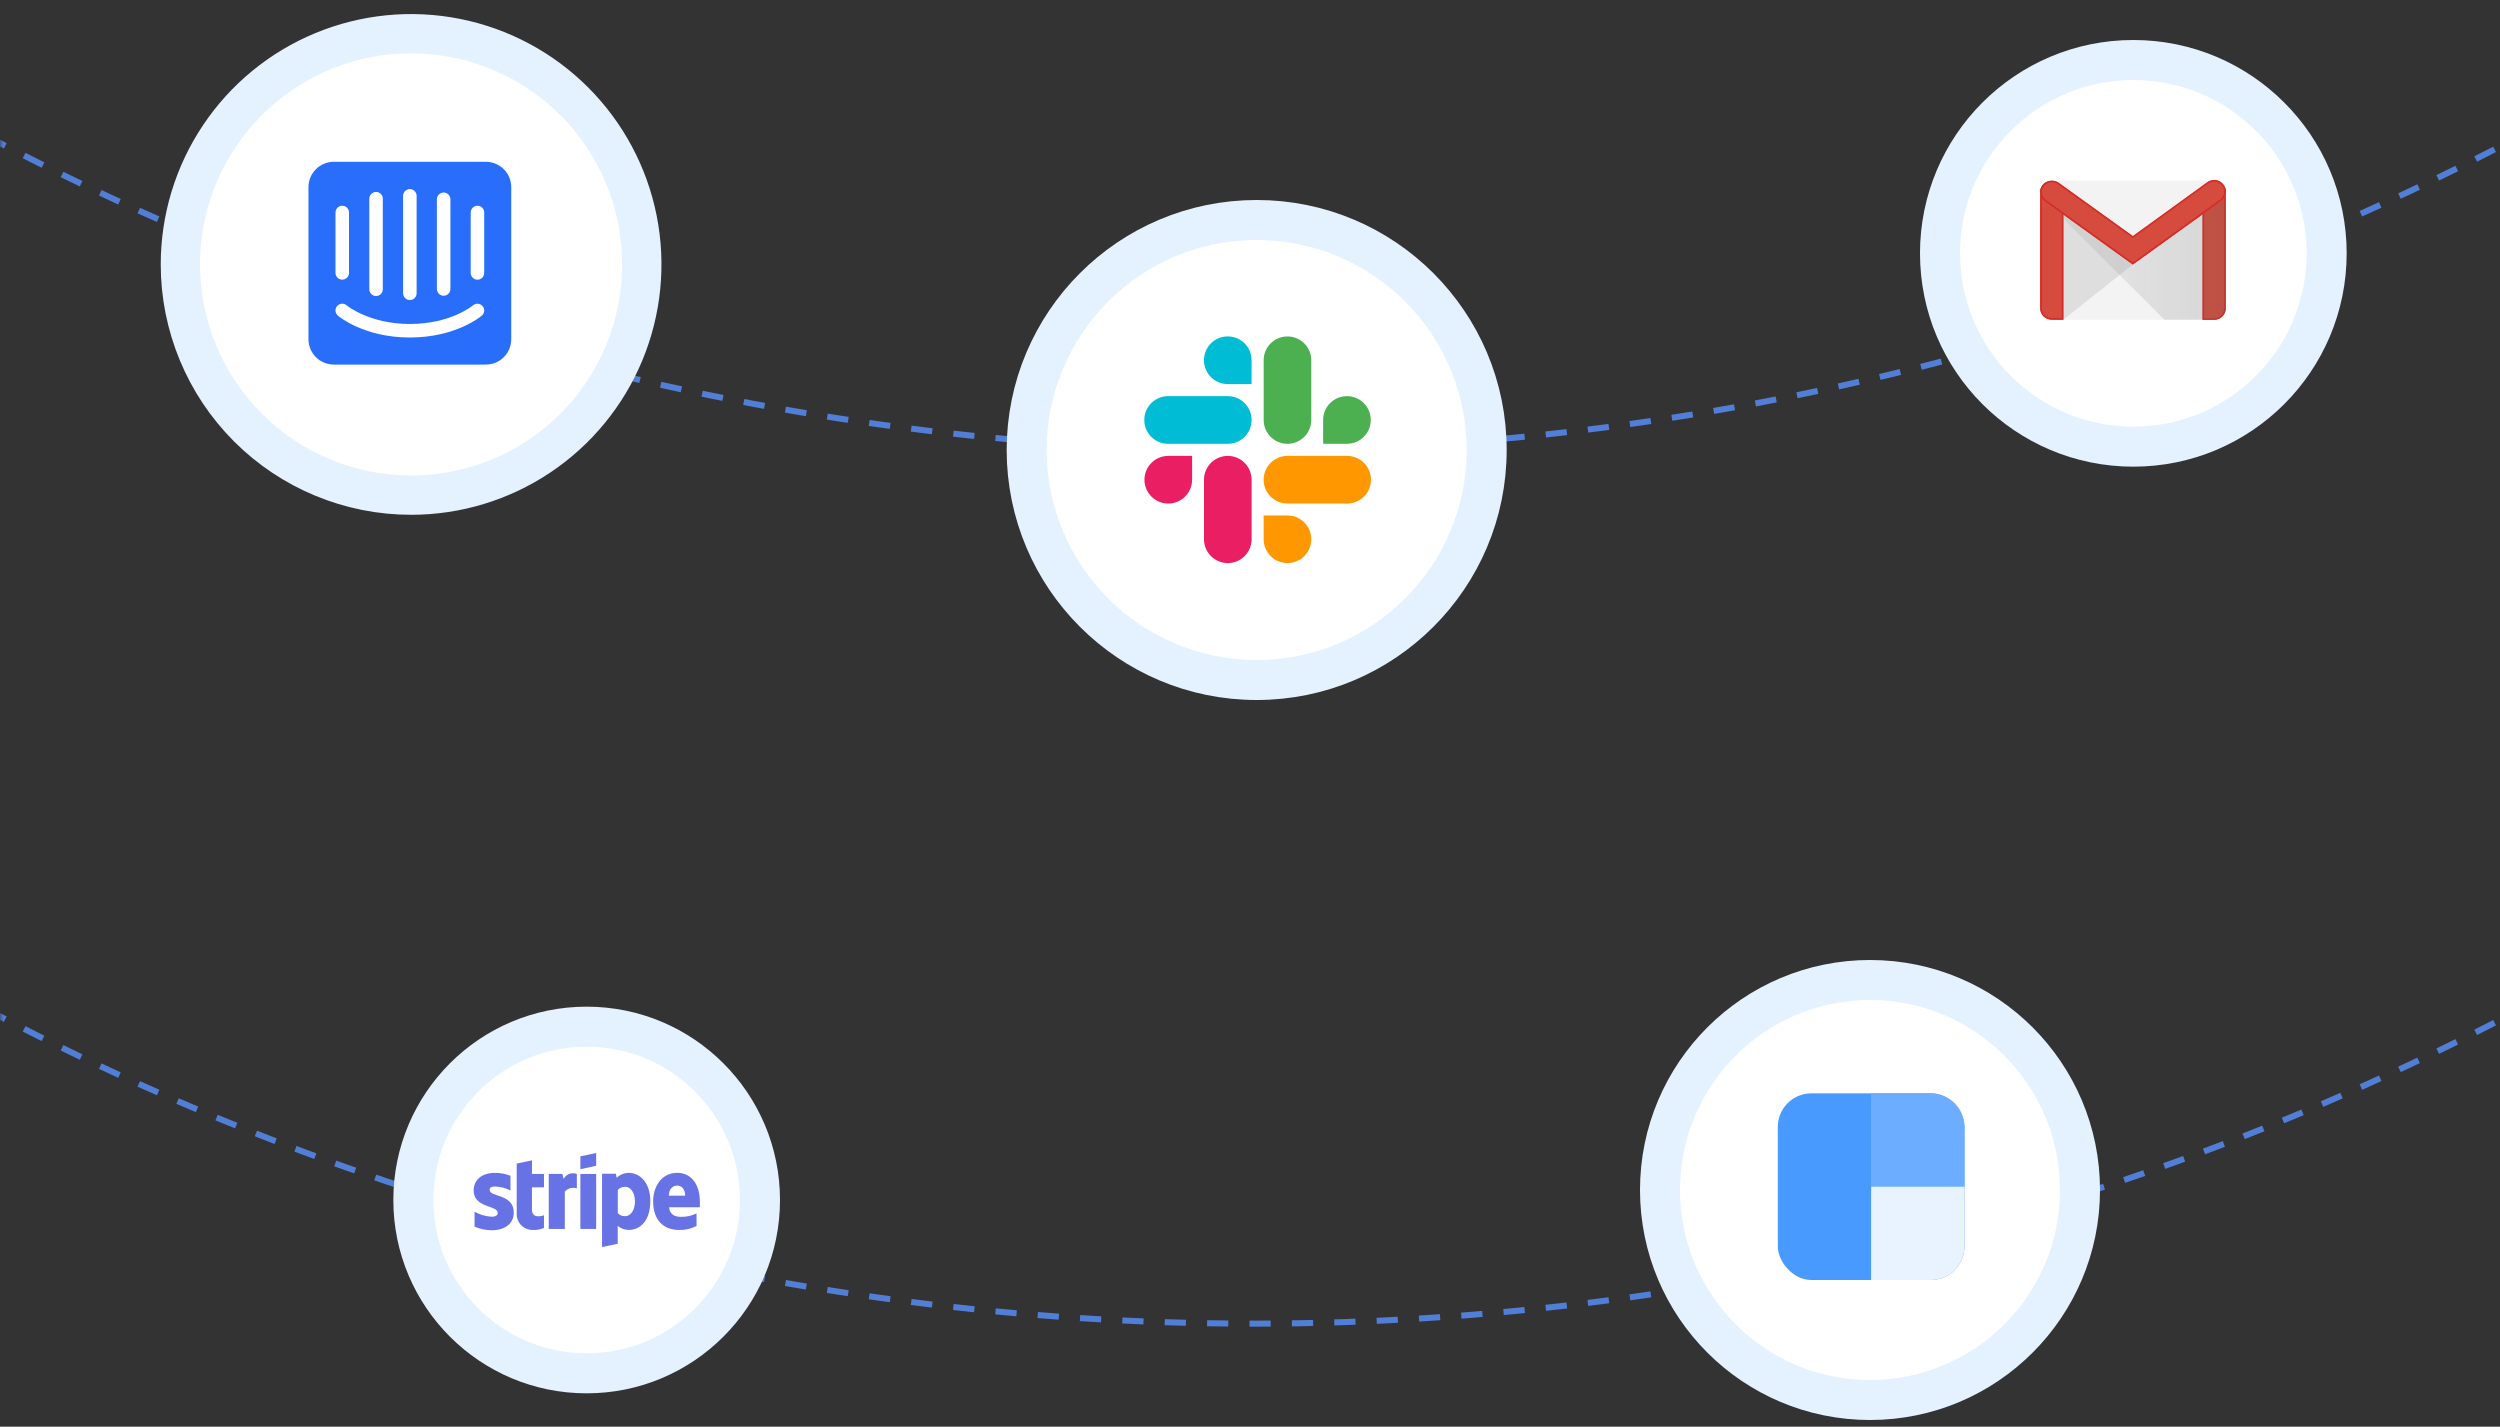
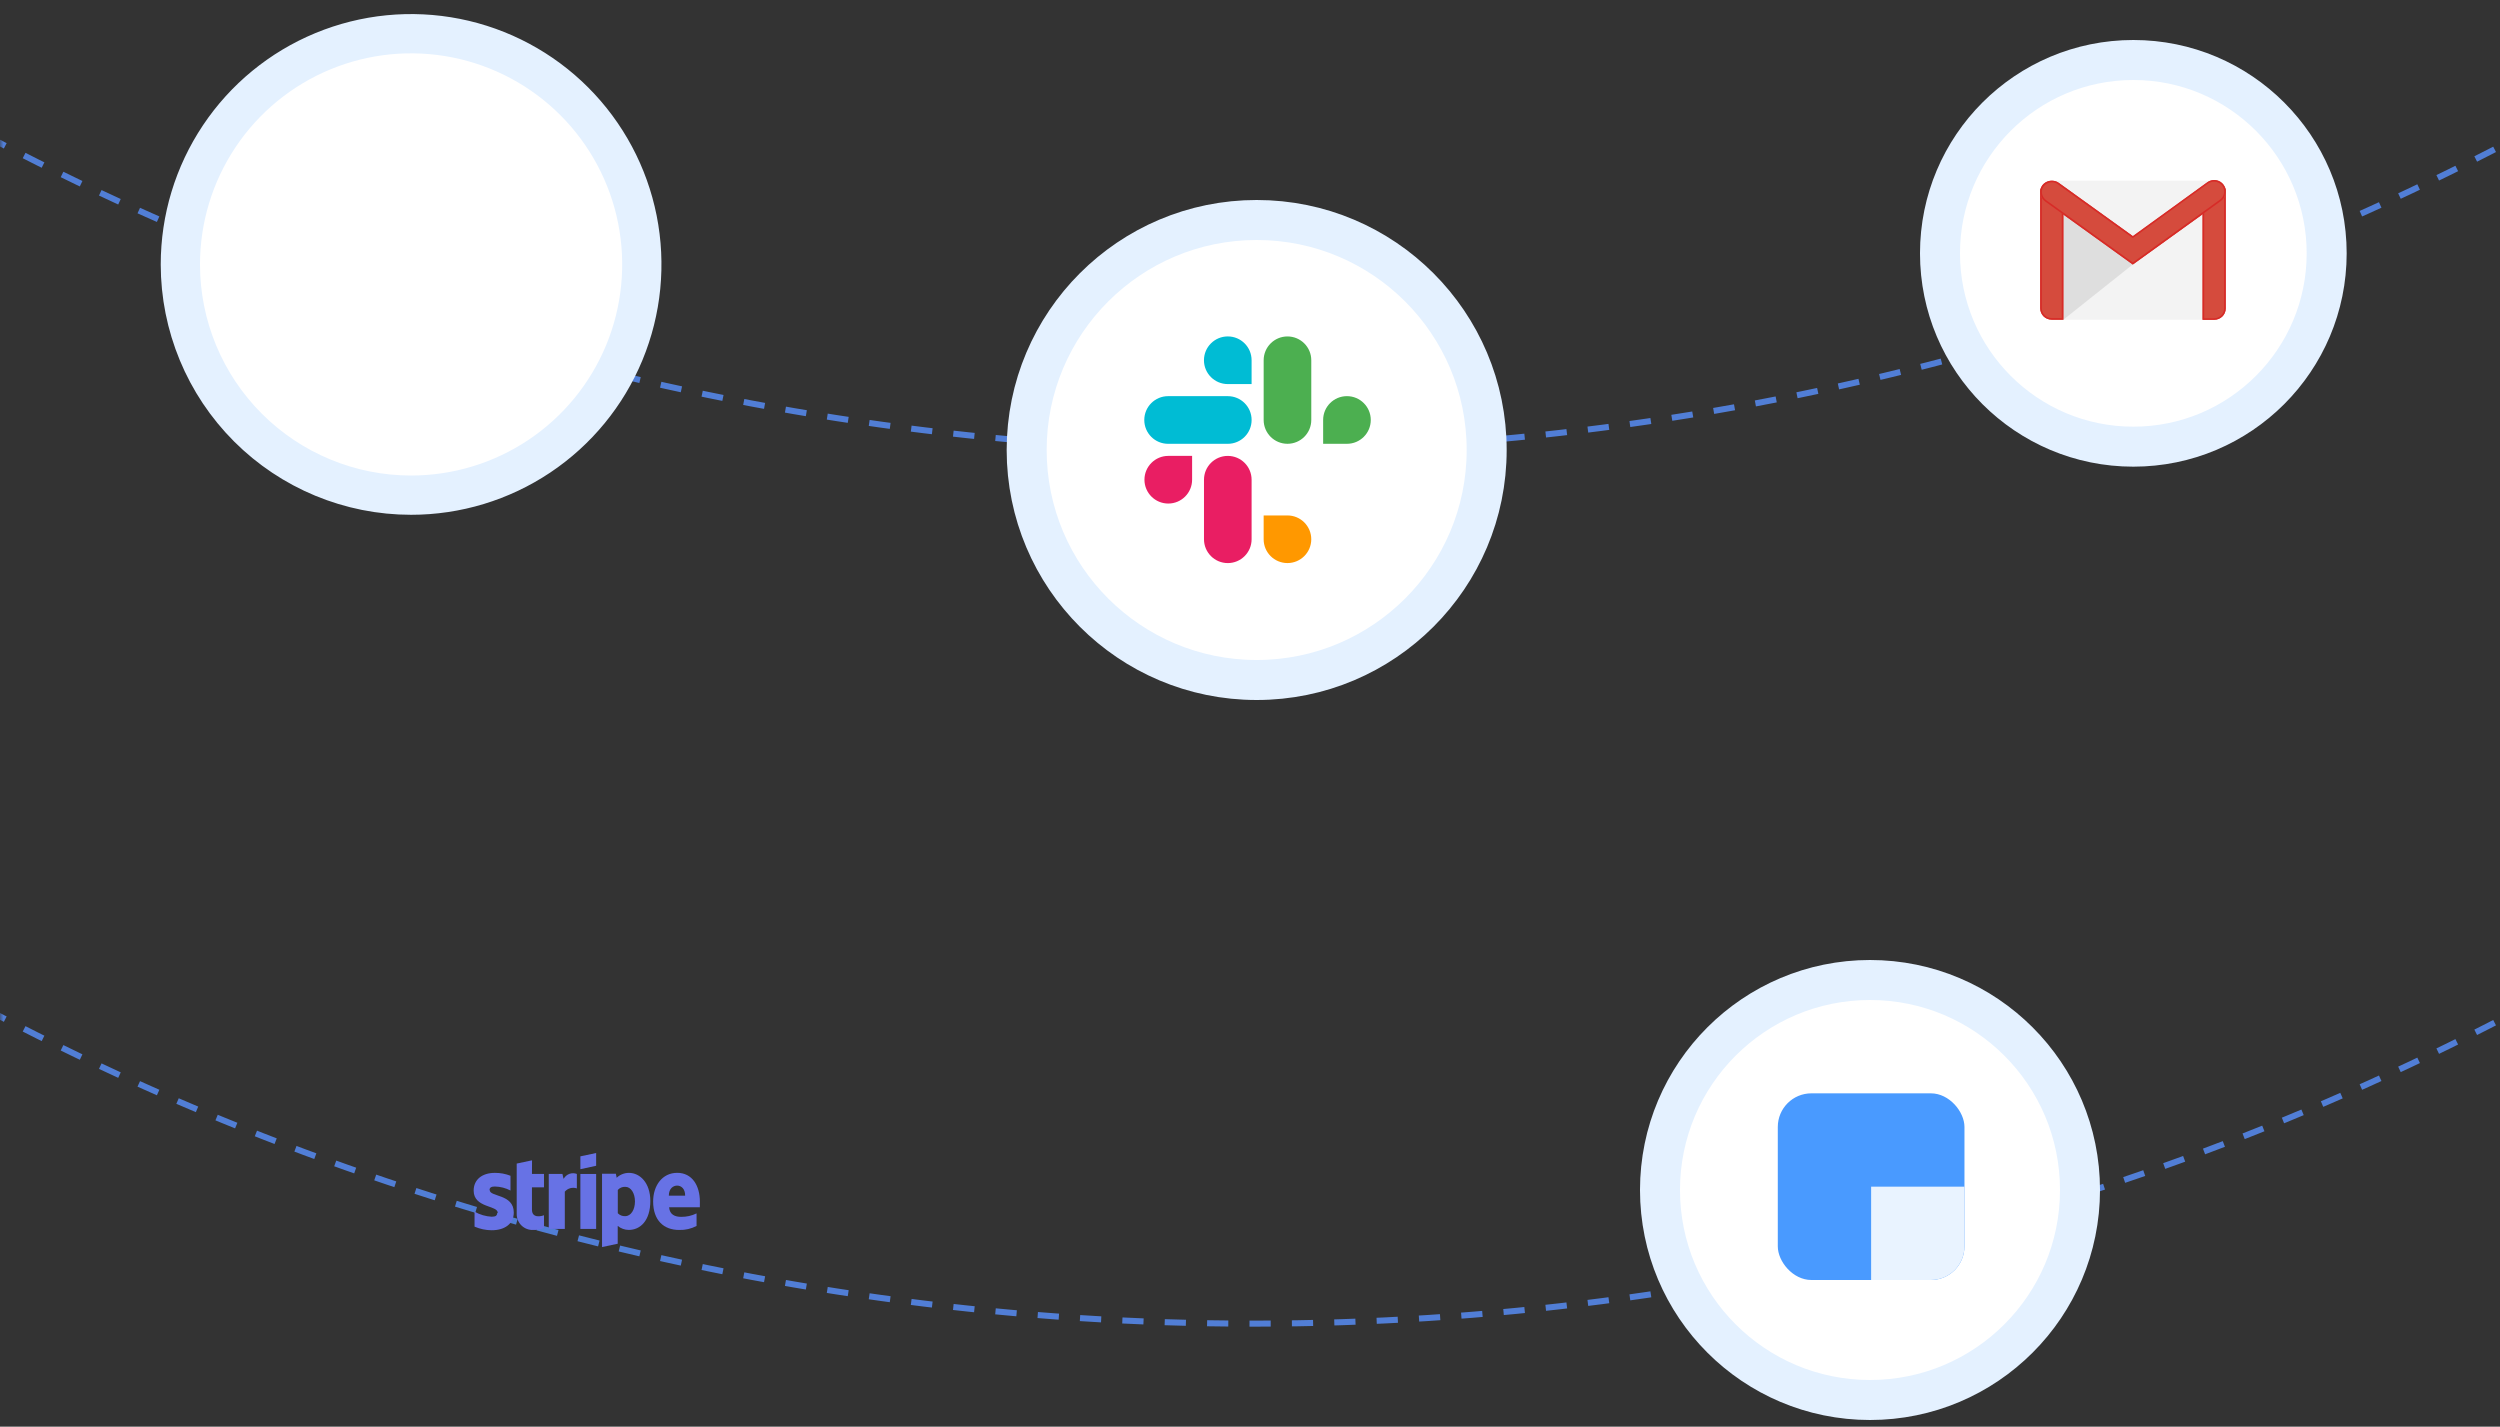
<svg xmlns="http://www.w3.org/2000/svg" width="375" height="214" viewBox="0 0 375 214" fill="none">
  <rect x="0" y="0" width="375" height="214" fill="#333333" stroke="none" />
  <mask id="mask0" mask-type="alpha" maskUnits="userSpaceOnUse" x="0" y="0" width="375" height="214">
    <rect width="375" height="214" fill="#EBF5FB" />
  </mask>
  <g mask="url(#mask0)">
    <circle cx="188" cy="-339" r="406.546" stroke="#517ED6" stroke-width="0.908" stroke-dasharray="3.18 3.18" />
    <circle cx="188" cy="-208" r="406.546" stroke="#517ED6" stroke-width="0.908" stroke-dasharray="3.18 3.18" />
    <path d="M61.665 74.274C68.51 74.274 75.201 72.244 80.892 68.441C86.584 64.638 91.02 59.233 93.639 52.909C96.259 46.585 96.944 39.626 95.609 32.913C94.273 26.199 90.977 20.032 86.137 15.192C81.297 10.352 75.13 7.056 68.416 5.72C61.703 4.385 54.744 5.07 48.42 7.69C42.096 10.309 36.691 14.745 32.888 20.437C29.085 26.128 27.055 32.819 27.055 39.665C27.055 48.844 30.702 57.647 37.192 64.137C43.683 70.628 52.486 74.274 61.665 74.274Z" fill="white" stroke="#E4F1FF" stroke-width="5.89" />
-     <path fill-rule="evenodd" clip-rule="evenodd" d="M72.884 24.27H50.072C49.063 24.27 48.096 24.67 47.383 25.383C46.67 26.096 46.27 27.064 46.27 28.072V50.884C46.27 51.893 46.67 52.86 47.383 53.573C48.096 54.286 49.063 54.686 50.072 54.686H72.884C73.383 54.686 73.878 54.588 74.339 54.397C74.8 54.206 75.219 53.926 75.573 53.573C75.926 53.22 76.206 52.801 76.397 52.339C76.588 51.878 76.686 51.384 76.686 50.884V28.072C76.686 27.573 76.588 27.078 76.397 26.617C76.206 26.156 75.926 25.736 75.573 25.383C75.219 25.03 74.8 24.75 74.339 24.559C73.878 24.368 73.383 24.27 72.884 24.27ZM65.533 29.846C65.545 29.585 65.656 29.338 65.845 29.157C66.034 28.976 66.286 28.875 66.547 28.875C66.809 28.875 67.06 28.976 67.249 29.157C67.438 29.338 67.55 29.585 67.561 29.846V43.392C67.55 43.653 67.438 43.9 67.249 44.08C67.06 44.261 66.809 44.362 66.547 44.362C66.286 44.362 66.034 44.261 65.845 44.08C65.656 43.9 65.545 43.653 65.533 43.392V29.846V29.846ZM60.464 29.333C60.475 29.072 60.587 28.825 60.776 28.645C60.965 28.464 61.216 28.363 61.478 28.363C61.739 28.363 61.991 28.464 62.18 28.645C62.368 28.825 62.48 29.072 62.492 29.333V44.035C62.48 44.296 62.368 44.543 62.18 44.724C61.991 44.905 61.739 45.005 61.478 45.005C61.216 45.005 60.965 44.905 60.776 44.724C60.587 44.543 60.475 44.296 60.464 44.035V29.333V29.333ZM55.395 29.846C55.389 29.709 55.41 29.573 55.459 29.445C55.507 29.317 55.58 29.2 55.675 29.101C55.77 29.002 55.883 28.923 56.009 28.87C56.135 28.816 56.271 28.788 56.407 28.788C56.544 28.788 56.68 28.816 56.806 28.87C56.931 28.923 57.045 29.002 57.14 29.101C57.234 29.2 57.308 29.317 57.356 29.445C57.404 29.573 57.426 29.709 57.42 29.846V43.392C57.42 43.525 57.394 43.656 57.343 43.779C57.292 43.902 57.218 44.014 57.124 44.108C57.03 44.202 56.918 44.276 56.795 44.327C56.672 44.378 56.541 44.404 56.407 44.404C56.274 44.404 56.143 44.378 56.02 44.327C55.897 44.276 55.785 44.202 55.691 44.108C55.597 44.014 55.523 43.902 55.472 43.779C55.421 43.656 55.395 43.525 55.395 43.392V29.846ZM50.325 31.874C50.325 31.741 50.351 31.609 50.402 31.486C50.453 31.363 50.528 31.252 50.622 31.158C50.716 31.064 50.828 30.989 50.95 30.938C51.073 30.887 51.205 30.861 51.338 30.861C51.471 30.861 51.603 30.887 51.726 30.938C51.849 30.989 51.96 31.064 52.054 31.158C52.148 31.252 52.223 31.363 52.274 31.486C52.325 31.609 52.351 31.741 52.351 31.874V40.992C52.335 41.25 52.221 41.492 52.033 41.669C51.845 41.846 51.596 41.945 51.338 41.945C51.08 41.945 50.831 41.846 50.643 41.669C50.455 41.492 50.341 41.25 50.325 40.992V31.874ZM72.276 47.34C72.12 47.474 68.364 50.625 61.477 50.625C54.59 50.625 50.835 47.475 50.677 47.34C50.473 47.165 50.346 46.916 50.325 46.648C50.315 46.515 50.331 46.382 50.372 46.255C50.413 46.128 50.479 46.011 50.565 45.91C50.652 45.809 50.757 45.725 50.876 45.665C50.995 45.605 51.124 45.568 51.257 45.558C51.525 45.537 51.79 45.623 51.995 45.798C52.054 45.847 55.407 48.597 61.476 48.597C67.62 48.597 70.922 45.827 70.954 45.8C71.055 45.714 71.172 45.648 71.299 45.606C71.425 45.565 71.558 45.549 71.691 45.559C71.824 45.569 71.953 45.605 72.072 45.666C72.191 45.726 72.296 45.809 72.383 45.91C72.47 46.011 72.537 46.127 72.579 46.254C72.621 46.38 72.638 46.514 72.628 46.647C72.618 46.78 72.582 46.91 72.522 47.029C72.461 47.147 72.378 47.253 72.276 47.34ZM72.632 40.993C72.618 41.253 72.505 41.497 72.316 41.676C72.128 41.854 71.878 41.954 71.618 41.954C71.358 41.954 71.108 41.854 70.92 41.676C70.731 41.497 70.619 41.253 70.605 40.993V31.874C70.605 31.741 70.631 31.609 70.682 31.486C70.733 31.363 70.807 31.252 70.901 31.158C70.996 31.064 71.107 30.989 71.23 30.938C71.353 30.887 71.485 30.861 71.618 30.861C71.751 30.861 71.882 30.887 72.005 30.938C72.128 30.989 72.24 31.064 72.334 31.158C72.428 31.252 72.503 31.363 72.553 31.486C72.604 31.609 72.631 31.741 72.631 31.874V40.993H72.632Z" fill="#286EFA" />
    <circle cx="188.5" cy="67.5" r="34.5" fill="white" stroke="#E4F1FF" stroke-width="6" />
-     <circle cx="88" cy="180" r="26" fill="white" stroke="#E4F1FF" stroke-width="6" />
    <circle cx="280.5" cy="178.5" r="31.5" fill="white" stroke="#E4F1FF" stroke-width="6" />
    <circle cx="320" cy="38" r="29" fill="white" stroke="#E4F1FF" stroke-width="6" />
    <g clip-path="url(#clip0)">
      <path d="M184.169 68.386C182.197 68.386 180.598 69.986 180.598 71.958V80.891C180.598 82.863 182.197 84.463 184.169 84.463C186.141 84.463 187.74 82.863 187.74 80.891V71.958C187.739 69.986 186.14 68.386 184.169 68.386Z" fill="#E91E63" />
      <path d="M171.668 71.958C171.668 73.931 173.269 75.532 175.242 75.532C177.216 75.532 178.816 73.931 178.816 71.958V68.384H175.245C175.244 68.384 175.244 68.384 175.242 68.384C173.269 68.384 171.668 69.985 171.668 71.958V71.958Z" fill="#E91E63" />
      <path d="M184.172 50.463C184.171 50.463 184.169 50.463 184.168 50.463C182.195 50.463 180.594 52.064 180.594 54.037C180.594 56.011 182.195 57.612 184.168 57.612H187.739V54.037C187.739 54.036 187.739 54.033 187.739 54.03C187.738 52.06 186.141 50.463 184.172 50.463V50.463Z" fill="#00BCD4" />
      <path d="M175.217 66.572H184.167C186.141 66.572 187.742 64.971 187.742 62.998C187.742 61.024 186.141 59.423 184.167 59.423H175.217C173.243 59.423 171.643 61.024 171.643 62.998C171.643 64.971 173.243 66.572 175.217 66.572V66.572Z" fill="#00BCD4" />
      <path d="M202.038 59.422C200.067 59.422 198.471 61.019 198.471 62.989V62.996V66.57H202.042C204.016 66.57 205.616 64.969 205.616 62.996C205.616 61.023 204.016 59.422 202.042 59.422C202.041 59.422 202.039 59.422 202.038 59.422V59.422Z" fill="#4CAF50" />
      <path d="M189.549 54.037V62.997C189.549 64.969 191.148 66.569 193.12 66.569C195.092 66.569 196.692 64.969 196.692 62.997V54.037C196.692 52.065 195.092 50.466 193.12 50.466C191.148 50.466 189.549 52.065 189.549 54.037V54.037Z" fill="#4CAF50" />
      <path d="M196.69 80.889C196.69 78.917 195.09 77.317 193.118 77.317H189.547V80.892C189.548 82.862 191.146 84.46 193.118 84.46C195.09 84.46 196.69 82.861 196.69 80.889Z" fill="#FF9800" />
-       <path d="M202.07 68.384H193.119C191.146 68.384 189.545 69.985 189.545 71.958C189.545 73.931 191.146 75.532 193.119 75.532H202.07C204.043 75.532 205.644 73.931 205.644 71.958C205.644 69.985 204.043 68.384 202.07 68.384V68.384Z" fill="#FF9800" />
    </g>
    <path d="M332.123 47.956H307.767C306.823 47.956 306.027 47.194 306.027 46.234V28.82C306.027 27.886 306.798 27.098 307.767 27.098H332.123C333.067 27.098 333.862 27.861 333.862 28.82V46.234C333.862 47.194 333.092 47.956 332.123 47.956Z" fill="#F3F3F3" />
    <path opacity="0.1" d="M309.506 47.956L319.919 39.667L319.994 39.224L309.257 31.575L309.232 47.587L309.506 47.956Z" fill="#231F20" />
    <path d="M307.767 47.956C306.798 47.956 306.027 47.194 306.027 46.234V28.796C306.027 27.836 306.798 27.664 307.767 27.664C308.736 27.664 309.507 27.861 309.507 28.796V47.956H307.767Z" fill="#D54B3D" />
    <path d="M307.767 27.91C309.01 27.91 309.258 28.279 309.258 28.796V47.71H307.767C306.947 47.71 306.276 47.046 306.276 46.234V28.796C306.276 28.254 306.524 27.91 307.767 27.91ZM307.767 27.664C306.798 27.664 306.027 27.861 306.027 28.796V46.234C306.027 47.194 306.798 47.956 307.767 47.956H309.507V28.796C309.507 27.836 308.736 27.664 307.767 27.664Z" fill="#D72B27" />
    <path d="M332.122 47.956H330.383V28.746C330.383 27.787 331.153 27.664 332.122 27.664C333.092 27.664 333.862 27.787 333.862 28.746V46.259C333.862 47.194 333.092 47.956 332.122 47.956Z" fill="#D54B3D" />
    <path d="M332.122 27.91C333.241 27.91 333.614 28.131 333.614 28.746V46.259C333.614 47.071 332.943 47.735 332.122 47.735H330.631V28.746C330.631 28.107 331.004 27.91 332.122 27.91ZM332.122 27.664C331.153 27.664 330.383 27.787 330.383 28.746V47.981H332.122C333.092 47.981 333.862 47.218 333.862 46.259V28.746C333.862 27.787 333.092 27.664 332.122 27.664Z" fill="#D72B27" />
-     <path d="M324.666 47.956L306.172 29.511L307.145 29.902L320.018 39.077L333.861 29.031L333.861 46.259C333.861 47.194 333.091 47.956 332.122 47.956H324.666Z" fill="url(#paint0_linear)" />
    <path d="M319.92 39.667L306.773 30.222C306.002 29.656 305.778 28.574 306.35 27.812C306.922 27.049 308.04 26.877 308.835 27.443L319.944 35.437L331.128 27.344C331.899 26.779 332.992 26.951 333.564 27.738C334.135 28.5 333.961 29.583 333.166 30.148L319.92 39.667Z" fill="#D54B3D" />
    <path d="M332.122 27.246C332.595 27.246 333.042 27.467 333.34 27.861C333.812 28.525 333.663 29.435 333.017 29.927L319.92 39.372L306.922 30.025C306.251 29.533 306.077 28.599 306.549 27.959C306.822 27.59 307.295 27.344 307.792 27.344C308.115 27.344 308.438 27.443 308.686 27.64L319.771 35.609L319.92 35.707L320.069 35.609L331.228 27.517C331.501 27.344 331.799 27.246 332.122 27.246ZM332.122 27C331.774 27 331.402 27.098 331.103 27.32L319.92 35.412L308.811 27.418C308.512 27.197 308.14 27.098 307.767 27.098C307.22 27.098 306.673 27.344 306.325 27.812C305.779 28.574 306.002 29.656 306.773 30.222L319.92 39.692L333.141 30.148C333.912 29.583 334.086 28.525 333.539 27.738C333.191 27.246 332.669 27 332.122 27Z" fill="#D72B27" />
    <path fill-rule="evenodd" clip-rule="evenodd" d="M104.982 180.24C104.982 177.833 103.815 175.925 101.582 175.925C99.349 175.925 97.971 177.827 97.971 180.222C97.971 183.062 99.572 184.494 101.871 184.494C102.779 184.524 103.679 184.317 104.483 183.893V182.009C103.764 182.363 102.972 182.54 102.172 182.527C101.257 182.527 100.451 182.208 100.366 181.094H104.976C104.964 180.968 104.982 180.475 104.982 180.24ZM100.324 179.349C100.324 178.284 100.98 177.839 101.57 177.839C102.16 177.839 102.774 178.284 102.774 179.349H100.336H100.324ZM94.349 175.931C93.661 175.928 92.999 176.191 92.501 176.665L92.381 176.063H90.305V187.058L92.658 186.559V183.887C93.127 184.274 93.716 184.487 94.325 184.488C96.016 184.488 97.55 183.128 97.55 180.144C97.544 177.423 95.992 175.931 94.349 175.931ZM93.783 182.424C93.577 182.436 93.37 182.403 93.178 182.327C92.986 182.251 92.812 182.134 92.67 181.985V178.489C92.811 178.332 92.985 178.209 93.18 178.129C93.374 178.049 93.585 178.013 93.795 178.025C94.65 178.025 95.245 178.988 95.245 180.222C95.245 181.455 94.644 182.424 93.777 182.424H93.783Z" fill="#6772E5" />
    <path fill-rule="evenodd" clip-rule="evenodd" d="M87.057 175.378L89.422 174.866V172.952L87.057 173.452V175.378Z" fill="#6772E5" />
    <path fill-rule="evenodd" clip-rule="evenodd" d="M87.057 176.094H89.422V184.338H87.057V176.094Z" fill="#6772E5" />
    <path fill-rule="evenodd" clip-rule="evenodd" d="M84.523 176.792L84.366 176.094H82.314V184.338H84.721V178.748C84.939 178.495 85.227 178.314 85.549 178.227C85.871 178.14 86.211 178.152 86.527 178.26V176.088C86.171 175.953 85.779 175.949 85.42 176.077C85.062 176.205 84.761 176.456 84.571 176.786L84.523 176.792ZM79.805 174.048L77.506 174.535V182.088C77.501 182.408 77.561 182.726 77.682 183.023C77.804 183.32 77.984 183.589 78.213 183.814C78.441 184.039 78.713 184.215 79.011 184.332C79.31 184.449 79.629 184.505 79.949 184.495C80.516 184.521 81.081 184.414 81.598 184.182V182.286C81.297 182.407 79.793 182.84 79.793 181.444V178.098H81.598V176.094H79.793L79.805 174.048ZM73.432 178.483C73.432 178.116 73.733 177.977 74.232 177.977C75.049 177.994 75.85 178.2 76.573 178.579V176.365C75.828 176.071 75.033 175.924 74.232 175.931C72.319 175.931 71.049 176.93 71.049 178.597C71.049 181.203 74.659 180.788 74.659 181.907C74.659 182.34 74.286 182.509 73.757 182.509C72.851 182.46 71.969 182.201 71.181 181.751V183.995C71.994 184.348 72.871 184.533 73.757 184.537C75.719 184.537 77.067 183.562 77.067 181.877C77.067 179.067 73.456 179.566 73.456 178.513L73.432 178.483Z" fill="#6772E5" />
    <rect x="266.67" y="164" width="28" height="28" rx="5.04" fill="#499AFF" />
-     <path d="M280.67 164H289.63C292.413 164 294.67 166.256 294.67 169.04V178H280.67V164Z" fill="#6CADFF" />
    <path d="M280.67 192H289.63C292.413 192 294.67 189.744 294.67 186.96V178H280.67V192Z" fill="#E9F3FF" />
  </g>
  <defs>
    <linearGradient id="paint0_linear" x1="306.173" y1="38.493" x2="333.87" y2="38.493" gradientUnits="userSpaceOnUse">
      <stop stop-color="#7C7C7C" stop-opacity="0.1" />
      <stop offset="1" stop-color="#666666" stop-opacity="0.2" />
    </linearGradient>
    <clipPath id="clip0">
      <rect width="34" height="34" fill="white" transform="translate(171.641 50.464)" />
    </clipPath>
  </defs>
</svg>